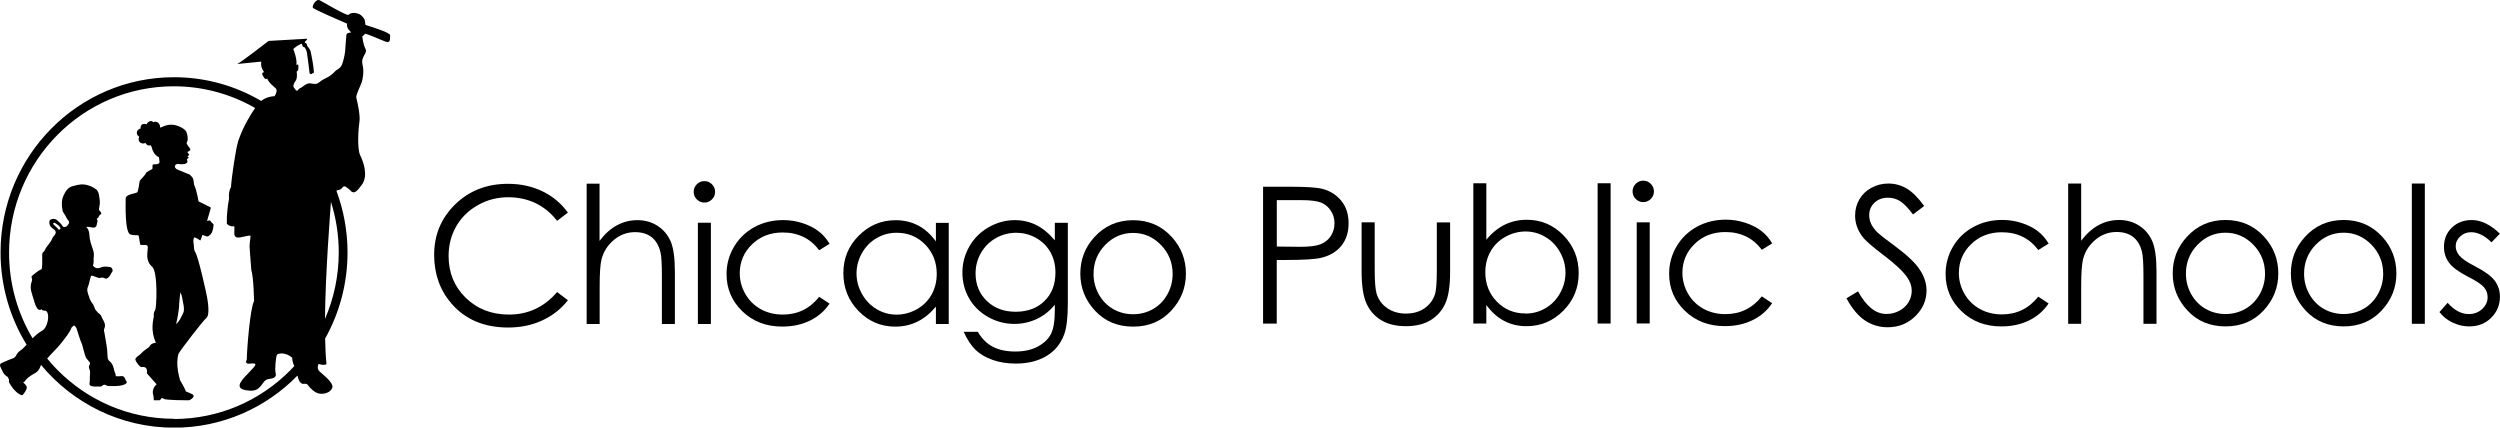
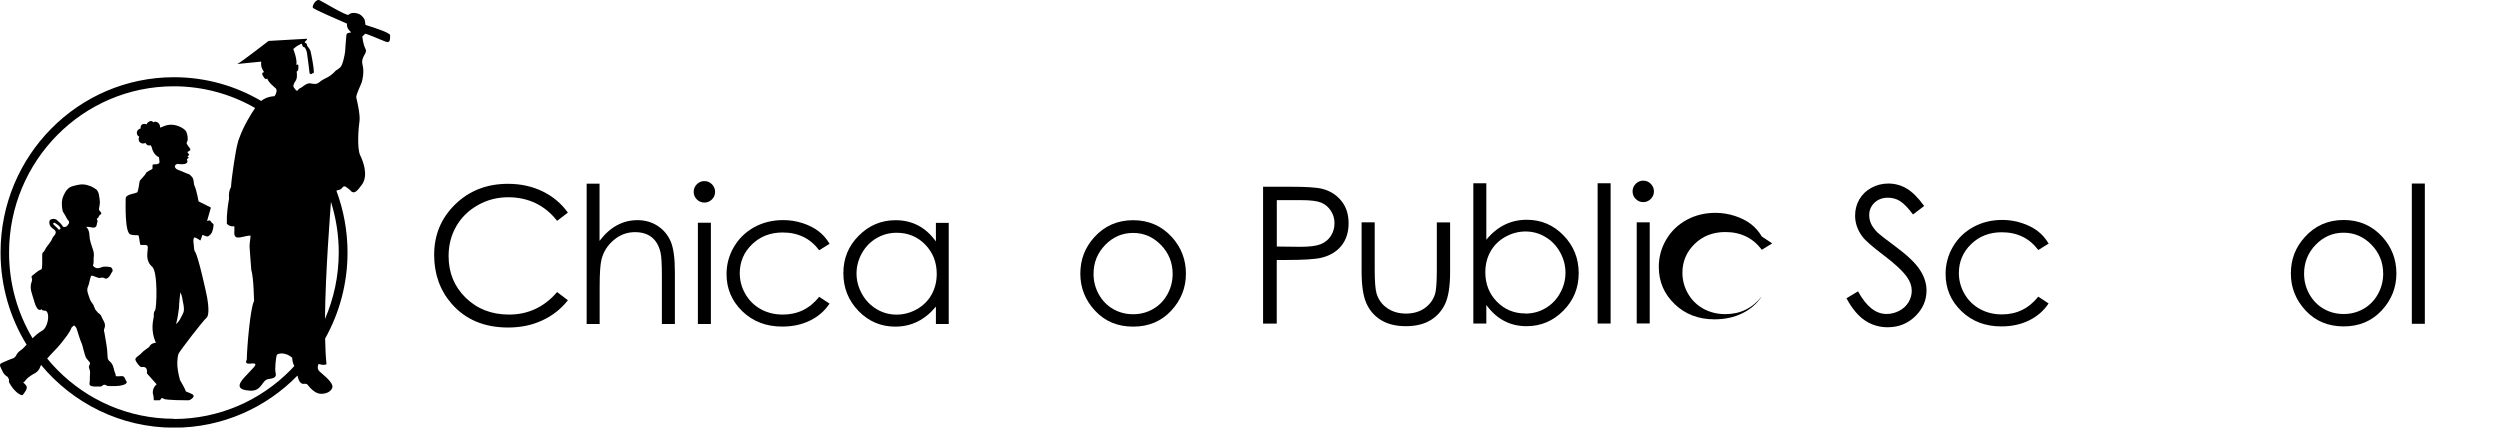
<svg xmlns="http://www.w3.org/2000/svg" id="Layer_1" data-name="Layer 1" viewBox="0 0 451.97 77.29">
  <g>
    <path d="M102.67,38.43l-1.95,1.5c-1.08-1.4-2.37-2.46-3.87-3.19-1.51-.72-3.17-1.08-4.97-1.08-1.97,0-3.8,.47-5.48,1.42-1.68,.95-2.99,2.22-3.91,3.82-.92,1.6-1.39,3.39-1.39,5.39,0,3.02,1.03,5.53,3.1,7.55,2.07,2.02,4.68,3.03,7.83,3.03,3.46,0,6.36-1.36,8.69-4.07l1.95,1.48c-1.23,1.57-2.77,2.78-4.62,3.64-1.84,.86-3.9,1.29-6.18,1.29-4.33,0-7.74-1.44-10.24-4.32-2.1-2.43-3.14-5.37-3.14-8.81,0-3.62,1.27-6.67,3.81-9.14,2.54-2.47,5.72-3.71,9.54-3.71,2.31,0,4.39,.46,6.26,1.37,1.86,.91,3.39,2.19,4.57,3.84" />
    <path d="M106.04,33.21h2.35v10.34c.95-1.26,2-2.2,3.15-2.82,1.14-.62,2.38-.93,3.72-.93s2.58,.35,3.64,1.04c1.06,.69,1.84,1.63,2.35,2.8,.5,1.17,.76,3.01,.76,5.51v9.42h-2.35v-8.73c0-2.11-.08-3.51-.25-4.22-.29-1.21-.82-2.12-1.59-2.73-.77-.61-1.77-.92-3.02-.92-1.42,0-2.7,.47-3.82,1.41-1.13,.94-1.87,2.11-2.23,3.5-.23,.9-.34,2.56-.34,4.98v6.71h-2.35v-25.36Z" />
    <path d="M127.34,32.74c.54,0,.99,.19,1.37,.57,.38,.38,.57,.84,.57,1.38s-.19,.98-.57,1.36c-.38,.38-.83,.57-1.37,.57s-.98-.19-1.36-.57c-.38-.38-.57-.83-.57-1.36s.19-1,.57-1.38c.38-.38,.83-.57,1.36-.57m-1.17,7.53h2.35v18.3h-2.35v-18.3Z" />
    <path d="M149.97,44.08l-1.87,1.16c-1.61-2.14-3.81-3.21-6.6-3.21-2.23,0-4.08,.72-5.55,2.15-1.47,1.43-2.21,3.17-2.21,5.22,0,1.33,.34,2.59,1.02,3.76,.68,1.18,1.61,2.09,2.79,2.74,1.18,.65,2.51,.97,3.97,.97,2.69,0,4.88-1.07,6.58-3.21l1.87,1.23c-.87,1.32-2.05,2.34-3.52,3.06-1.47,.73-3.15,1.09-5.04,1.09-2.89,0-5.29-.92-7.2-2.76-1.9-1.84-2.86-4.08-2.86-6.71,0-1.77,.44-3.42,1.34-4.94,.89-1.52,2.12-2.7,3.67-3.56,1.56-.85,3.3-1.28,5.23-1.28,1.21,0,2.38,.18,3.51,.55,1.13,.37,2.08,.85,2.87,1.45,.79,.6,1.45,1.35,2,2.27" />
    <path d="M171.52,40.28v18.3h-2.32v-3.15c-.99,1.2-2.09,2.1-3.32,2.71-1.23,.61-2.57,.91-4.03,.91-2.59,0-4.8-.94-6.63-2.82-1.83-1.88-2.75-4.16-2.75-6.85s.92-4.89,2.77-6.76c1.85-1.87,4.08-2.81,6.68-2.81,1.5,0,2.86,.32,4.08,.96,1.22,.64,2.28,1.6,3.2,2.88v-3.36h2.32Zm-9.41,1.8c-1.31,0-2.52,.32-3.63,.97-1.11,.64-1.99,1.55-2.65,2.71-.65,1.16-.98,2.4-.98,3.69s.33,2.52,.99,3.7c.66,1.18,1.55,2.09,2.66,2.75,1.11,.66,2.31,.98,3.59,.98s2.51-.33,3.66-.97c1.15-.65,2.04-1.53,2.66-2.64,.62-1.11,.94-2.36,.94-3.75,0-2.12-.7-3.88-2.09-5.31-1.39-1.42-3.11-2.13-5.15-2.13" />
-     <path d="M190.7,40.28h2.35v14.58c0,2.57-.23,4.45-.67,5.63-.62,1.68-1.69,2.98-3.21,3.88-1.52,.91-3.36,1.36-5.5,1.36-1.57,0-2.98-.22-4.23-.67-1.25-.44-2.27-1.04-3.05-1.79-.79-.75-1.51-1.84-2.17-3.28h2.56c.7,1.21,1.6,2.11,2.69,2.69,1.1,.58,2.46,.87,4.09,.87s2.96-.3,4.07-.9c1.1-.6,1.89-1.35,2.36-2.25,.47-.9,.71-2.37,.71-4.38v-.94c-.89,1.12-1.97,1.98-3.25,2.58-1.28,.6-2.64,.9-4.07,.9-1.68,0-3.27-.42-4.75-1.25-1.48-.84-2.62-1.96-3.43-3.37-.81-1.41-1.21-2.96-1.21-4.66s.42-3.27,1.26-4.73c.84-1.46,2-2.62,3.49-3.47,1.49-.85,3.06-1.28,4.7-1.28,1.37,0,2.65,.28,3.83,.85,1.18,.57,2.32,1.5,3.43,2.8v-3.18Zm-6.94,1.8c-1.34,0-2.58,.32-3.72,.97-1.14,.64-2.04,1.54-2.69,2.67-.65,1.14-.98,2.37-.98,3.69,0,2.01,.67,3.67,2.02,4.98,1.35,1.31,3.09,1.97,5.23,1.97s3.91-.65,5.22-1.95c1.32-1.3,1.97-3.01,1.97-5.13,0-1.38-.3-2.61-.91-3.69-.61-1.08-1.46-1.94-2.57-2.56-1.11-.63-2.3-.94-3.58-.94" />
    <path d="M204.86,39.81c2.82,0,5.16,1.02,7.01,3.06,1.68,1.86,2.53,4.06,2.53,6.61s-.89,4.79-2.67,6.7c-1.78,1.91-4.07,2.87-6.87,2.87s-5.1-.95-6.88-2.87c-1.78-1.91-2.67-4.14-2.67-6.7s.84-4.73,2.52-6.59c1.85-2.05,4.2-3.08,7.03-3.08m0,2.3c-1.96,0-3.64,.72-5.05,2.17-1.41,1.45-2.11,3.19-2.11,5.25,0,1.32,.32,2.56,.96,3.7,.64,1.14,1.51,2.03,2.6,2.65,1.09,.62,2.29,.93,3.59,.93s2.5-.31,3.59-.93c1.09-.62,1.96-1.5,2.6-2.65,.64-1.14,.96-2.38,.96-3.7,0-2.05-.71-3.8-2.12-5.25-1.41-1.45-3.09-2.17-5.04-2.17" />
    <path d="M228.36,33.76h4.93c2.83,0,4.73,.12,5.72,.37,1.41,.35,2.57,1.06,3.46,2.15,.9,1.08,1.34,2.44,1.34,4.08s-.44,3.01-1.31,4.08c-.87,1.07-2.08,1.79-3.62,2.16-1.12,.27-3.22,.4-6.29,.4h-1.77v11.5h-2.47v-24.74Zm2.47,2.42v8.39l4.19,.05c1.69,0,2.93-.15,3.72-.46,.78-.31,1.4-.8,1.85-1.49,.45-.69,.67-1.46,.67-2.31s-.22-1.59-.67-2.27c-.45-.69-1.04-1.18-1.77-1.47-.74-.29-1.94-.44-3.61-.44h-4.37Z" />
    <path d="M246.18,40.2h2.35v8.54c0,2.09,.11,3.52,.33,4.31,.34,1.12,.98,2.01,1.93,2.66,.95,.65,2.08,.98,3.39,.98s2.43-.32,3.34-.95c.91-.63,1.55-1.47,1.89-2.5,.24-.71,.35-2.2,.35-4.49v-8.54h2.4v8.98c0,2.52-.29,4.42-.88,5.7-.59,1.28-1.47,2.28-2.66,3-1.18,.72-2.67,1.08-4.45,1.08s-3.27-.36-4.46-1.08c-1.19-.72-2.09-1.73-2.67-3.03-.59-1.29-.88-3.24-.88-5.84v-8.81Z" />
    <path d="M266.36,58.49v-25.36h2.35v10.21c.99-1.21,2.09-2.11,3.31-2.71,1.22-.6,2.56-.9,4.01-.9,2.59,0,4.8,.94,6.63,2.82,1.83,1.88,2.75,4.16,2.75,6.83s-.92,4.91-2.77,6.78c-1.85,1.87-4.07,2.81-6.67,2.81-1.49,0-2.84-.32-4.05-.96-1.21-.64-2.28-1.6-3.21-2.88v3.36h-2.35Zm9.42-1.8c1.31,0,2.52-.32,3.62-.97,1.11-.64,1.99-1.55,2.64-2.72,.66-1.17,.98-2.4,.98-3.7s-.33-2.54-.99-3.72c-.66-1.18-1.55-2.1-2.66-2.75-1.11-.66-2.3-.98-3.57-.98s-2.51,.33-3.67,.98c-1.16,.65-2.05,1.54-2.67,2.65-.62,1.11-.93,2.36-.93,3.75,0,2.12,.7,3.89,2.09,5.31,1.39,1.42,3.11,2.13,5.14,2.13" />
    <rect x="288.83" y="33.13" width="2.35" height="25.36" />
    <path d="M297.07,32.66c.54,0,.99,.19,1.37,.57,.38,.38,.57,.84,.57,1.38s-.19,.98-.57,1.36c-.38,.38-.84,.57-1.37,.57s-.98-.19-1.35-.57c-.38-.38-.57-.83-.57-1.36s.19-1,.57-1.38c.38-.38,.83-.57,1.35-.57m-1.17,7.53h2.35v18.29h-2.35v-18.29Z" />
-     <path d="M320.39,44l-1.87,1.16c-1.61-2.14-3.81-3.21-6.6-3.21-2.23,0-4.08,.72-5.55,2.15-1.47,1.43-2.21,3.17-2.21,5.22,0,1.33,.34,2.59,1.01,3.76,.68,1.18,1.61,2.09,2.79,2.74,1.18,.65,2.51,.97,3.97,.97,2.69,0,4.88-1.07,6.58-3.21l1.87,1.23c-.87,1.32-2.05,2.34-3.52,3.06-1.48,.73-3.15,1.09-5.04,1.09-2.89,0-5.29-.92-7.2-2.76-1.91-1.84-2.86-4.07-2.86-6.71,0-1.77,.44-3.42,1.34-4.94,.89-1.52,2.12-2.7,3.68-3.56,1.56-.85,3.3-1.28,5.23-1.28,1.21,0,2.38,.19,3.51,.56,1.13,.37,2.08,.85,2.87,1.45,.78,.59,1.45,1.35,2,2.27" />
+     <path d="M320.39,44l-1.87,1.16c-1.61-2.14-3.81-3.21-6.6-3.21-2.23,0-4.08,.72-5.55,2.15-1.47,1.43-2.21,3.17-2.21,5.22,0,1.33,.34,2.59,1.01,3.76,.68,1.18,1.61,2.09,2.79,2.74,1.18,.65,2.51,.97,3.97,.97,2.69,0,4.88-1.07,6.58-3.21c-.87,1.32-2.05,2.34-3.52,3.06-1.48,.73-3.15,1.09-5.04,1.09-2.89,0-5.29-.92-7.2-2.76-1.91-1.84-2.86-4.07-2.86-6.71,0-1.77,.44-3.42,1.34-4.94,.89-1.52,2.12-2.7,3.68-3.56,1.56-.85,3.3-1.28,5.23-1.28,1.21,0,2.38,.19,3.51,.56,1.13,.37,2.08,.85,2.87,1.45,.78,.59,1.45,1.35,2,2.27" />
    <path d="M333.81,53.93l2.1-1.26c1.48,2.72,3.19,4.09,5.13,4.09,.83,0,1.61-.19,2.34-.58,.73-.39,1.28-.91,1.67-1.56,.38-.65,.57-1.34,.57-2.07,0-.83-.28-1.64-.84-2.44-.77-1.1-2.19-2.42-4.24-3.97-2.06-1.56-3.35-2.68-3.85-3.38-.87-1.17-1.31-2.43-1.31-3.78,0-1.08,.26-2.06,.77-2.94,.52-.89,1.24-1.58,2.18-2.09,.94-.51,1.95-.77,3.05-.77,1.17,0,2.26,.29,3.27,.87,1.01,.58,2.09,1.64,3.22,3.19l-2.02,1.53c-.93-1.23-1.72-2.04-2.38-2.44-.65-.39-1.37-.59-2.14-.59-1,0-1.81,.3-2.45,.91-.63,.61-.95,1.35-.95,2.24,0,.54,.11,1.06,.34,1.56,.22,.5,.63,1.05,1.23,1.65,.33,.31,1.39,1.14,3.19,2.47,2.14,1.58,3.61,2.99,4.41,4.22,.8,1.23,1.19,2.47,1.19,3.72,0,1.79-.68,3.35-2.04,4.67-1.36,1.32-3.02,1.98-4.97,1.98-1.5,0-2.86-.4-4.08-1.2-1.22-.8-2.35-2.14-3.38-4.03" />
    <path d="M370.37,44.04l-1.87,1.16c-1.61-2.14-3.81-3.21-6.6-3.21-2.23,0-4.08,.72-5.55,2.15-1.47,1.43-2.21,3.17-2.21,5.22,0,1.33,.34,2.59,1.01,3.76,.68,1.18,1.61,2.09,2.79,2.74,1.18,.65,2.5,.98,3.97,.98,2.69,0,4.88-1.07,6.58-3.21l1.87,1.23c-.88,1.32-2.05,2.34-3.52,3.06-1.47,.73-3.15,1.09-5.04,1.09-2.89,0-5.29-.92-7.2-2.76-1.91-1.84-2.86-4.08-2.86-6.71,0-1.77,.44-3.42,1.33-4.94,.89-1.52,2.12-2.7,3.68-3.56,1.56-.85,3.3-1.28,5.23-1.28,1.21,0,2.38,.18,3.51,.55,1.13,.37,2.08,.85,2.87,1.44,.79,.6,1.45,1.35,2,2.27" />
-     <path d="M373.9,33.18h2.35v10.34c.95-1.26,2-2.19,3.15-2.82,1.14-.62,2.38-.93,3.72-.93s2.58,.35,3.64,1.04c1.06,.69,1.84,1.63,2.35,2.8,.5,1.17,.76,3,.76,5.51v9.42h-2.36v-8.73c0-2.11-.09-3.51-.25-4.22-.29-1.21-.82-2.12-1.59-2.73-.77-.61-1.77-.92-3.02-.92-1.42,0-2.7,.47-3.83,1.41-1.13,.94-1.87,2.11-2.23,3.5-.22,.9-.34,2.56-.34,4.98v6.71h-2.35v-25.36Z" />
-     <path d="M402.35,39.77c2.82,0,5.15,1.02,7.01,3.06,1.68,1.86,2.53,4.06,2.53,6.61s-.89,4.79-2.67,6.7c-1.78,1.91-4.07,2.87-6.87,2.87s-5.1-.95-6.88-2.87c-1.78-1.91-2.67-4.14-2.67-6.7s.84-4.73,2.53-6.59c1.85-2.05,4.2-3.08,7.02-3.08m0,2.3c-1.96,0-3.64,.72-5.05,2.17-1.41,1.45-2.11,3.2-2.11,5.25,0,1.32,.32,2.56,.96,3.7,.64,1.14,1.51,2.03,2.6,2.65,1.09,.62,2.29,.93,3.59,.93s2.5-.31,3.59-.93c1.09-.62,1.96-1.51,2.6-2.65,.64-1.14,.96-2.38,.96-3.7,0-2.05-.71-3.8-2.12-5.25-1.41-1.45-3.09-2.17-5.04-2.17" />
    <path d="M423.7,39.77c2.82,0,5.15,1.02,7.01,3.06,1.68,1.86,2.53,4.06,2.53,6.61s-.89,4.79-2.67,6.7c-1.78,1.91-4.07,2.87-6.86,2.87s-5.1-.95-6.88-2.87c-1.78-1.91-2.67-4.14-2.67-6.7s.84-4.73,2.53-6.59c1.85-2.05,4.19-3.08,7.02-3.08m0,2.3c-1.96,0-3.64,.72-5.05,2.17-1.41,1.45-2.11,3.2-2.11,5.25,0,1.32,.32,2.56,.96,3.7,.64,1.14,1.51,2.03,2.6,2.65,1.09,.62,2.29,.93,3.59,.93s2.5-.31,3.59-.93c1.09-.62,1.96-1.51,2.6-2.65,.64-1.14,.96-2.38,.96-3.7,0-2.05-.71-3.8-2.12-5.25-1.41-1.45-3.09-2.17-5.03-2.17" />
    <rect x="436.03" y="33.18" width="2.35" height="25.36" />
-     <path d="M451.95,42.24l-1.51,1.57c-1.26-1.22-2.49-1.83-3.69-1.83-.77,0-1.42,.25-1.97,.76-.54,.51-.82,1.09-.82,1.77,0,.59,.22,1.16,.67,1.7,.45,.55,1.39,1.2,2.83,1.93,1.75,.91,2.94,1.78,3.57,2.62,.62,.85,.93,1.81,.93,2.87,0,1.5-.53,2.77-1.58,3.82-1.05,1.04-2.37,1.56-3.96,1.56-1.06,0-2.06-.23-3.02-.69-.96-.46-1.76-1.09-2.38-1.9l1.48-1.68c1.2,1.36,2.48,2.04,3.83,2.04,.94,0,1.75-.3,2.41-.91,.66-.61,.99-1.32,.99-2.14,0-.67-.22-1.27-.66-1.8-.44-.52-1.43-1.17-2.97-1.95-1.65-.85-2.78-1.69-3.37-2.52-.6-.83-.89-1.78-.89-2.84,0-1.39,.47-2.54,1.42-3.46,.95-.92,2.15-1.38,3.6-1.38,1.69,0,3.38,.82,5.09,2.47" />
  </g>
  <g>
    <path d="M38.11,40.03c-.17-.4-.71,.05-.66-.13,.07-.27,.68-2.38,.68-2.38l-2.23-1.11s-.38-2.11-.71-2.75c-.22-.43-.08-.98-.38-1.54,0,0-.42-.62-.86-.7-.21-.04-1.05-.47-1.23-.51-.17-.04-.7-.27-.81-.34-.11-.07-.23-.25-.27-.32-.03-.07-.1-.51,.45-.61,.14,.02,.35,.04,.69,.05,1.03,.03,1.09-.38,1.11-.49,.01-.11-.08-.28-.1-.36-.03-.07,.28-.22,.31-.34,.03-.12-.17-.16-.2-.23-.03-.07,.31-.18,.31-.3s-.33-.3-.31-.47c-.03-.08,.51-.23,.51-.43s-.2-.43-.33-.58c-.13-.15-.33-.5-.34-.63,0-.14,.17-.35,.2-.58l-.03-.61c-.02-.12-.1-.58-.21-.82-.13-.27-.54-.68-1.29-.99-.52-.22-1.15-.37-1.78-.3-.48,.05-.93,.2-1.34,.39-.16,.05-.28,.1-.34,.13,.03-1.01-.94-1.26-1.22-.95-.41-.57-1.1-.03-1.22,.35-.72-.25-1.19,.13-1.07,.73-1.07,.32-.72,1.39-.28,1.46-.44,1.3,.85,1.45,1.13,1.14,.09,.22,.41,.66,.94,.44l.17,.29c.16,.7,.52,1.52,1.33,1.88,0,0,.18,.94,.05,1.09-.05,.06-.23,.12-.43,.18-.36,0-.78,0-.78,.17l.02,.11-.03,.29,.02,.21s-.08,.07-.2,.18c-.42,.18-1.01,.54-1.01,.68,0,.18-1,1.19-1.09,1.33-.09,.14-.24,1.87-.47,2.1-.24,.24-2.09,.33-2.09,1.11s-.19,6.19,.85,6.51c1.04,.32,1.43-.05,1.52,.32,.1,.37,.14,.98,.24,1.44,.09,.46,1.42-.31,1.39,.64-.02,.85-.49,2.35,.78,3.43,1.08,.91,.82,7.51,.54,7.88-.29,.37-.24,.74-.24,1.15s-.72,2.25,.38,4.72c-1.04,.14-1.09,.64-1.23,.78-.14,.14-1.04,.69-1.38,1.1-.33,.41-1.19,.78-1.09,1.19,.09,.41,.76,1.28,1.04,1.33,.28,.04,1.21-.31,1.04,1.15,.43,.5,1.76,1.97,1.76,1.97,0,0-.99,.78-.62,1.93,.11,.35,.06,.95,.14,.95h1c.18,0,.19-.23,.32-.33,.13-.1,.27-.07,.44,.07,.33,.27,4.27,.27,4.51,.27s1.37-.68,.66-1.09c-.71-.41-1.23-.41-1.23-.64s-1-1.93-1-1.93c0,0-.37-1.26-.47-2.47-.08-1.03,.1-2.02,.19-2.25,.19-.5,4.51-6.09,5.08-6.55,.57-.46,.29-2.64,.1-3.69-.19-1.04-1.61-7.44-2.17-8.23-.27-.38-.16-.92-.27-1.48-.11-.59,0-1.2,.25-1.11,.47,.18,.95,.55,.95,.55,.19-.18,.33-1.1,.47-1.01,.14,.09,.66,.32,.9,.27,.11-.02,.52-.28,.73-.71,.24-.49,.29-1.18,.31-1.35,.03-.25-.39-.39-.5-.65Zm-4.97,16.51c-.18,.41-.43,.89-.65,1.28-.05,.09-.34,.51-.66,.77,.28-.96,.53-2.81,.53-2.96,0-.77,.24-2.78,.24-2.78,.34,.6,.39,1.32,.46,1.68,.1,.49,.34,1.42,.08,2.01Z" />
    <path d="M70.04,5.95c-1.06-.57-3.61-1.31-3.97-1.45-.08-.44-.05-.89-.29-1.19-.38-.49-.64-.75-1.21-.89-.94-.24-1.46,.1-1.57,.27-.48,.13-4.49-2.28-5.18-2.63-.69-.36-1.41,.99-1.27,1.31,.13,.33,5.03,2.37,6.19,2.91-.15,.87,.64,1.42,.75,1.57,.04,.05-.79,.01-.86,.43-.07,.42-.21,2.76-.24,3.08-.06,.5-.41,2.39-.86,2.8-.45,.41-.8,.58-.8,.58-1.26,1.42-2.08,1.33-2.94,2.08-.59,.51-.99,.35-1.7,.25-.7-.1-1.39,.7-1.83,.87-.24,.1-.41,.36-.54,.5-.12-.09-.27-.19-.28-.19-.06-.24-.43-.36-.4-.76,.19-.98,.82-.72,.6-2.55,.29-.18,.3-.25,.31-.98,0-.53-.39-.2-.39-.2,.25-.95-.54-2.9-.54-2.9,0,0,.62-.53,.79-.6l.69-.37,.06,.08h.01s.01,.03,.01,.03l.07,.12,.06,.22h0s0,0,0,0h0s0,0,0,0c.07,.16,.24,.2,.32,.19h0c.07,.07,.33,.38,.45,.93h0c.05,.25,.17,1.18,.28,2.05,.05,.44,.1,.86,.14,1.17,.02,.16,.04,.29,.05,.39l.02,.12v.04s.03,.06,.03,.06l.2,.12c.12,0,.18-.07,.23-.11l.06-.06h0s.09,0,.09,0l.1-.04,.08-.16-.02-.06v-.07c0-.72-.46-3.14-.61-3.7-.05-.18-.2-.39-.35-.6-.13-.18-.25-.33-.29-.4l.02-.06c0-.12-.06-.22-.12-.28-.07-.06-.12-.11-.23-.12l-.08-.14c.14-.12,.45-.47,.45-.47l-.08-.13h-.08s-6.81,.39-6.81,.39c0,0-5.17,4.01-5.57,4.1v.06l4.24-.42c-.11,.89,.15,1.35,.52,1.91-.18,.02-.54,.1-.2,.68,.34,.59,.52,.69,.76,.44,.15,.73,1.5,1.72,1.59,1.85,.19,.28,.1,.69-.09,1.08l-.19,.29c-.55,.02-1.52,.16-2.4,.86-4.63-2.72-10.01-4.29-15.76-4.29C14.14,13.96,.1,28.14,.1,45.63c0,6.13,1.73,11.84,4.71,16.69-.35,.39-.72,.77-1.16,1.08-.26,.18-.52,.44-.67,.75-.16,.32-.34,.55-.72,.67-.62,.19-1.2,.5-1.81,.74-.43,.17-.56,.39-.36,.8,.31,.64,.53,1.34,1.21,1.72,.16,.09,.22,.29,.3,.48,.09,.21-.05,.41,.05,.59,.46,.83,1.01,1.59,1.84,2.1,.47,.29,.6,.28,.87-.18l.15-.2c.5-.81,.47-1.03-.26-1.67l-.05-.08c.21-.07,.34-.22,.45-.41,.16-.29,.96-.82,1.05-.88,.2-.15,.44-.25,.66-.38,.46-.28,.77-.66,.93-1.17,.03-.11,.07-.21,.13-.31,5.75,6.93,14.39,11.35,24.05,11.35,8.74,0,16.64-3.61,22.32-9.43,.22,1.19,.69,1.58,1.16,1.5,.5-.08,.64,.15,.64,.15,1.25,1.64,2.24,1.63,2.24,1.63,.47,.09,1.85-.03,2.24-1.05,.38-1.02-2.26-2.79-2.48-3.17-.22-.38-.15-.73-.04-1.1,.26-.1,.82,.31,1.48,0-.14-1.34-.22-2.92-.25-4.64,2.57-4.6,4.05-9.9,4.05-15.56,0-3.93-.72-7.7-2.01-11.17,.15-.07,.3-.13,.48-.16,.63-.1,.55-.66,1.01-.63,.21,.01,1.03,.68,1.14,.84,.13,.2,.51,.4,.95,.05,.27-.21,.61-.6,1.07-1.25,1.11-1.6,.25-4.04-.35-5.26-.6-1.21-.31-5.03-.13-6.13,.18-1.11-.44-3.77-.57-4.26-.13-.49,.84-2.34,.97-2.78,.13-.44,.5-1.86,.15-3.22-.35-1.36,.85-1.98,.59-2.72-.5-.93-.62-2.24-.62-2.43,.07,.03,.35-.22,.47-.4,.12-.18,2.9,1.11,3.79,1.42,.89,.31,.72-.64,.76-1.17,.01-.12-.17-.26-.47-.42ZM31.46,75.71c-8.23,0-15.67-3.37-21.06-8.81-.66-.66-1.28-1.36-1.87-2.08,.22-.24,.43-.48,.65-.72,.71-.75,1.44-1.48,2.07-2.3,.63-.82,1.3-1.61,1.69-2.57,.09-.22,.37-.22,.45-.43,.11,.11,.23,.22,.32,.34l.14,.25c.3,.94,.56,1.9,.96,2.81l.09,.28c.2,.68,.33,1.37,.58,2.03,0,.14,.5,.71,.67,.9,.13,.15,.18,.25,.08,.45-.1,.2-.22,.46-.12,.69,.13,.31,.2,.68,.17,.95-.07,.6,.01,1.19-.09,1.78-.05,.3,.06,.42,.35,.52,.44,.15,.89,.05,1.33,.08,.25,.02,.49,.03,.7-.2,.17-.18,.45-.15,.66,0l.25,.11c.94,0,1.89,.09,2.81-.2,.23-.07,.46-.16,.59-.37,.14-.21-.1-.35-.16-.52-.25-.68-.42-.77-1.12-.68-.16,.02-.32,0-.48,.01-.1,0-.19-.01-.2-.15,0-.3-.18-.54-.25-.83-.15-.66-.29-1.31-.88-1.76-.29-.22-.35-.6-.35-.97-.02-1.4-.34-2.76-.55-4.13-.04-.24-.17-.48-.04-.75,.23-.47,.15-.94-.09-1.39-.13-.24-.28-.47-.37-.73-.11-.31-.31-.54-.57-.7-.18-.11-.24-.29-.37-.4-.42-.38-.39-.97-.77-1.4-.38-.43-.55-1.07-.74-1.64-.14-.42-.25-.88-.05-1.32,.22-.47,.27-.98,.41-1.47,.18-.64,.16-.65,.78-.42,.17,.06,.32,.14,.49,.19,.2,.05,.4,.15,.61,.07,.26-.1,.5-.05,.74,.08,.24,.13,.43,.06,.65-.12,.35-.29,.46-.72,.72-1.06,.2-.27-.05-.81-.38-.85-.54-.07-1.08-.17-1.61,.06-.45,.19-.9,.24-1.3-.11-.1-.09-.22-.18-.17-.32,.18-.49,.05-.99,.12-1.49,.07-.44,0-.86-.14-1.28-.27-.84-.61-1.67-.64-2.56-.02-.59-.13-1.12-.6-1.57,.38,0,.69,.01,1.01,.1,.49,.14,.88-.06,.91-.5,.02-.32,.3-.64,.02-.97l.02-.13c.36-.09,.28-.55,.61-.7,.22-.1,.25-.35,0-.55-.24-.19-.29-.45-.2-.75,.03-.11,.03-.22,.06-.33,.15-.68-.02-1.36-.12-2.02-.03-.2-.15-.51-.32-.76-.12-.17-.83-.6-1.18-.74-.36-.14-.79-.27-1.22-.31-.79-.07-1.58,.2-1.97,.29-.92,.22-1.38,.98-1.72,1.76-.39,.87-.32,1.81-.15,2.73,.03,.15,.4,.67,.47,.81,.16,.31,.31,.64,.55,.9,.2,.21,.22,.47,.03,.69-.28,.33-.24,.47-.71,.51-.15,.01-.24,0-.32-.14-.37-.59-.68-.74-1-1.07-.18-.18-.42-.25-.66-.26-.16,0-.61,.07-.7,.31-.16,.45,.01,1.01,.41,1.31,.14,.1,.29,.2,.42,.32,.33,.3,.36,.56,.11,.94-.15,.21-.37,.39-.45,.62-.29,.81-1,1.35-1.36,2.13-.27,.58-.48,.28-.48,.91-.01,.76,.04,1.53-.04,2.29-.02,.16-.03,.27-.23,.35-.56,.21-.96,.68-1.45,1.01-.18,.12-.27,.26-.16,.53,.09,.19,.06,.43-.03,.66-.21,.56-.21,1.16-.07,1.72,.12,.5,.3,.99,.45,1.49,.14,.44,.23,.9,.47,1.31,.15,.27,.28,.54,.64,.57,.18,.02,.28-.26,.35-.07,.1,.27,.66,.1,.86,.32,.63,.71,.15,2.8-.63,3.37l-.11,.09c-.68,.37-1.25,.86-1.79,1.41-2.7-4.52-4.25-9.82-4.25-15.48,0-8.31,3.33-15.82,8.72-21.27,5.39-5.44,12.83-8.81,21.06-8.81,5.35,0,10.36,1.43,14.7,3.92-.65,.98-2.04,3.13-2.86,5.45-.16,.39-.27,.71-.29,.93-.29,.83-1.09,5.99-1.21,7.94-.36,.58-.41,1.33-.35,2.07-.24,1.42-.45,2.85-.4,4.53,0,0,.49,.63,1.34,.45,.13,.86-.18,1.57,.27,1.94,.45,.36,1.74-.24,2.67-.24,.04,.57-.27,1.46-.13,2.5v.13s.27,3.55,.27,3.55c.47,1.65,.47,5.48,.51,5.65-.67,1.08-1.3,8.47-1.32,10.57l-.02,.06c-.53,1.13,1.06,.5,1.47,.7,.41,.2-.39,.85-1.84,2.42-1.45,1.56-1.2,2.33,.97,2.46,2.16,.13,2.12-1.91,3.27-2.08,1.15-.16,1.55-.4,1.36-1.12-.19-.72,.07-2.83,.2-3.22,.13-.39,1.64-.58,2.79,.46,.05,.76,.21,1.15,.39,1.5-.24,.26-.48,.52-.72,.77-5.39,5.44-12.83,8.81-21.06,8.81ZM10.52,41.39c-.24-.28-.52-.47-.77-.74-.06-.06-.17-.14-.12-.26,.04-.11,.17-.13,.26-.11,.51,.33,.87,.55,1.04,.96,.06,.13-.05,.18-.16,.25-.15,.1-.18,0-.26-.09Zm48.23,16.28c.09-8.74,.96-19.17,1.08-21.19,.91,2.89,1.41,5.96,1.41,9.15,0,4.28-.89,8.35-2.49,12.04Z" />
    <polygon points="56 13.29 56 13.29 56 13.29 56 13.29" />
  </g>
</svg>